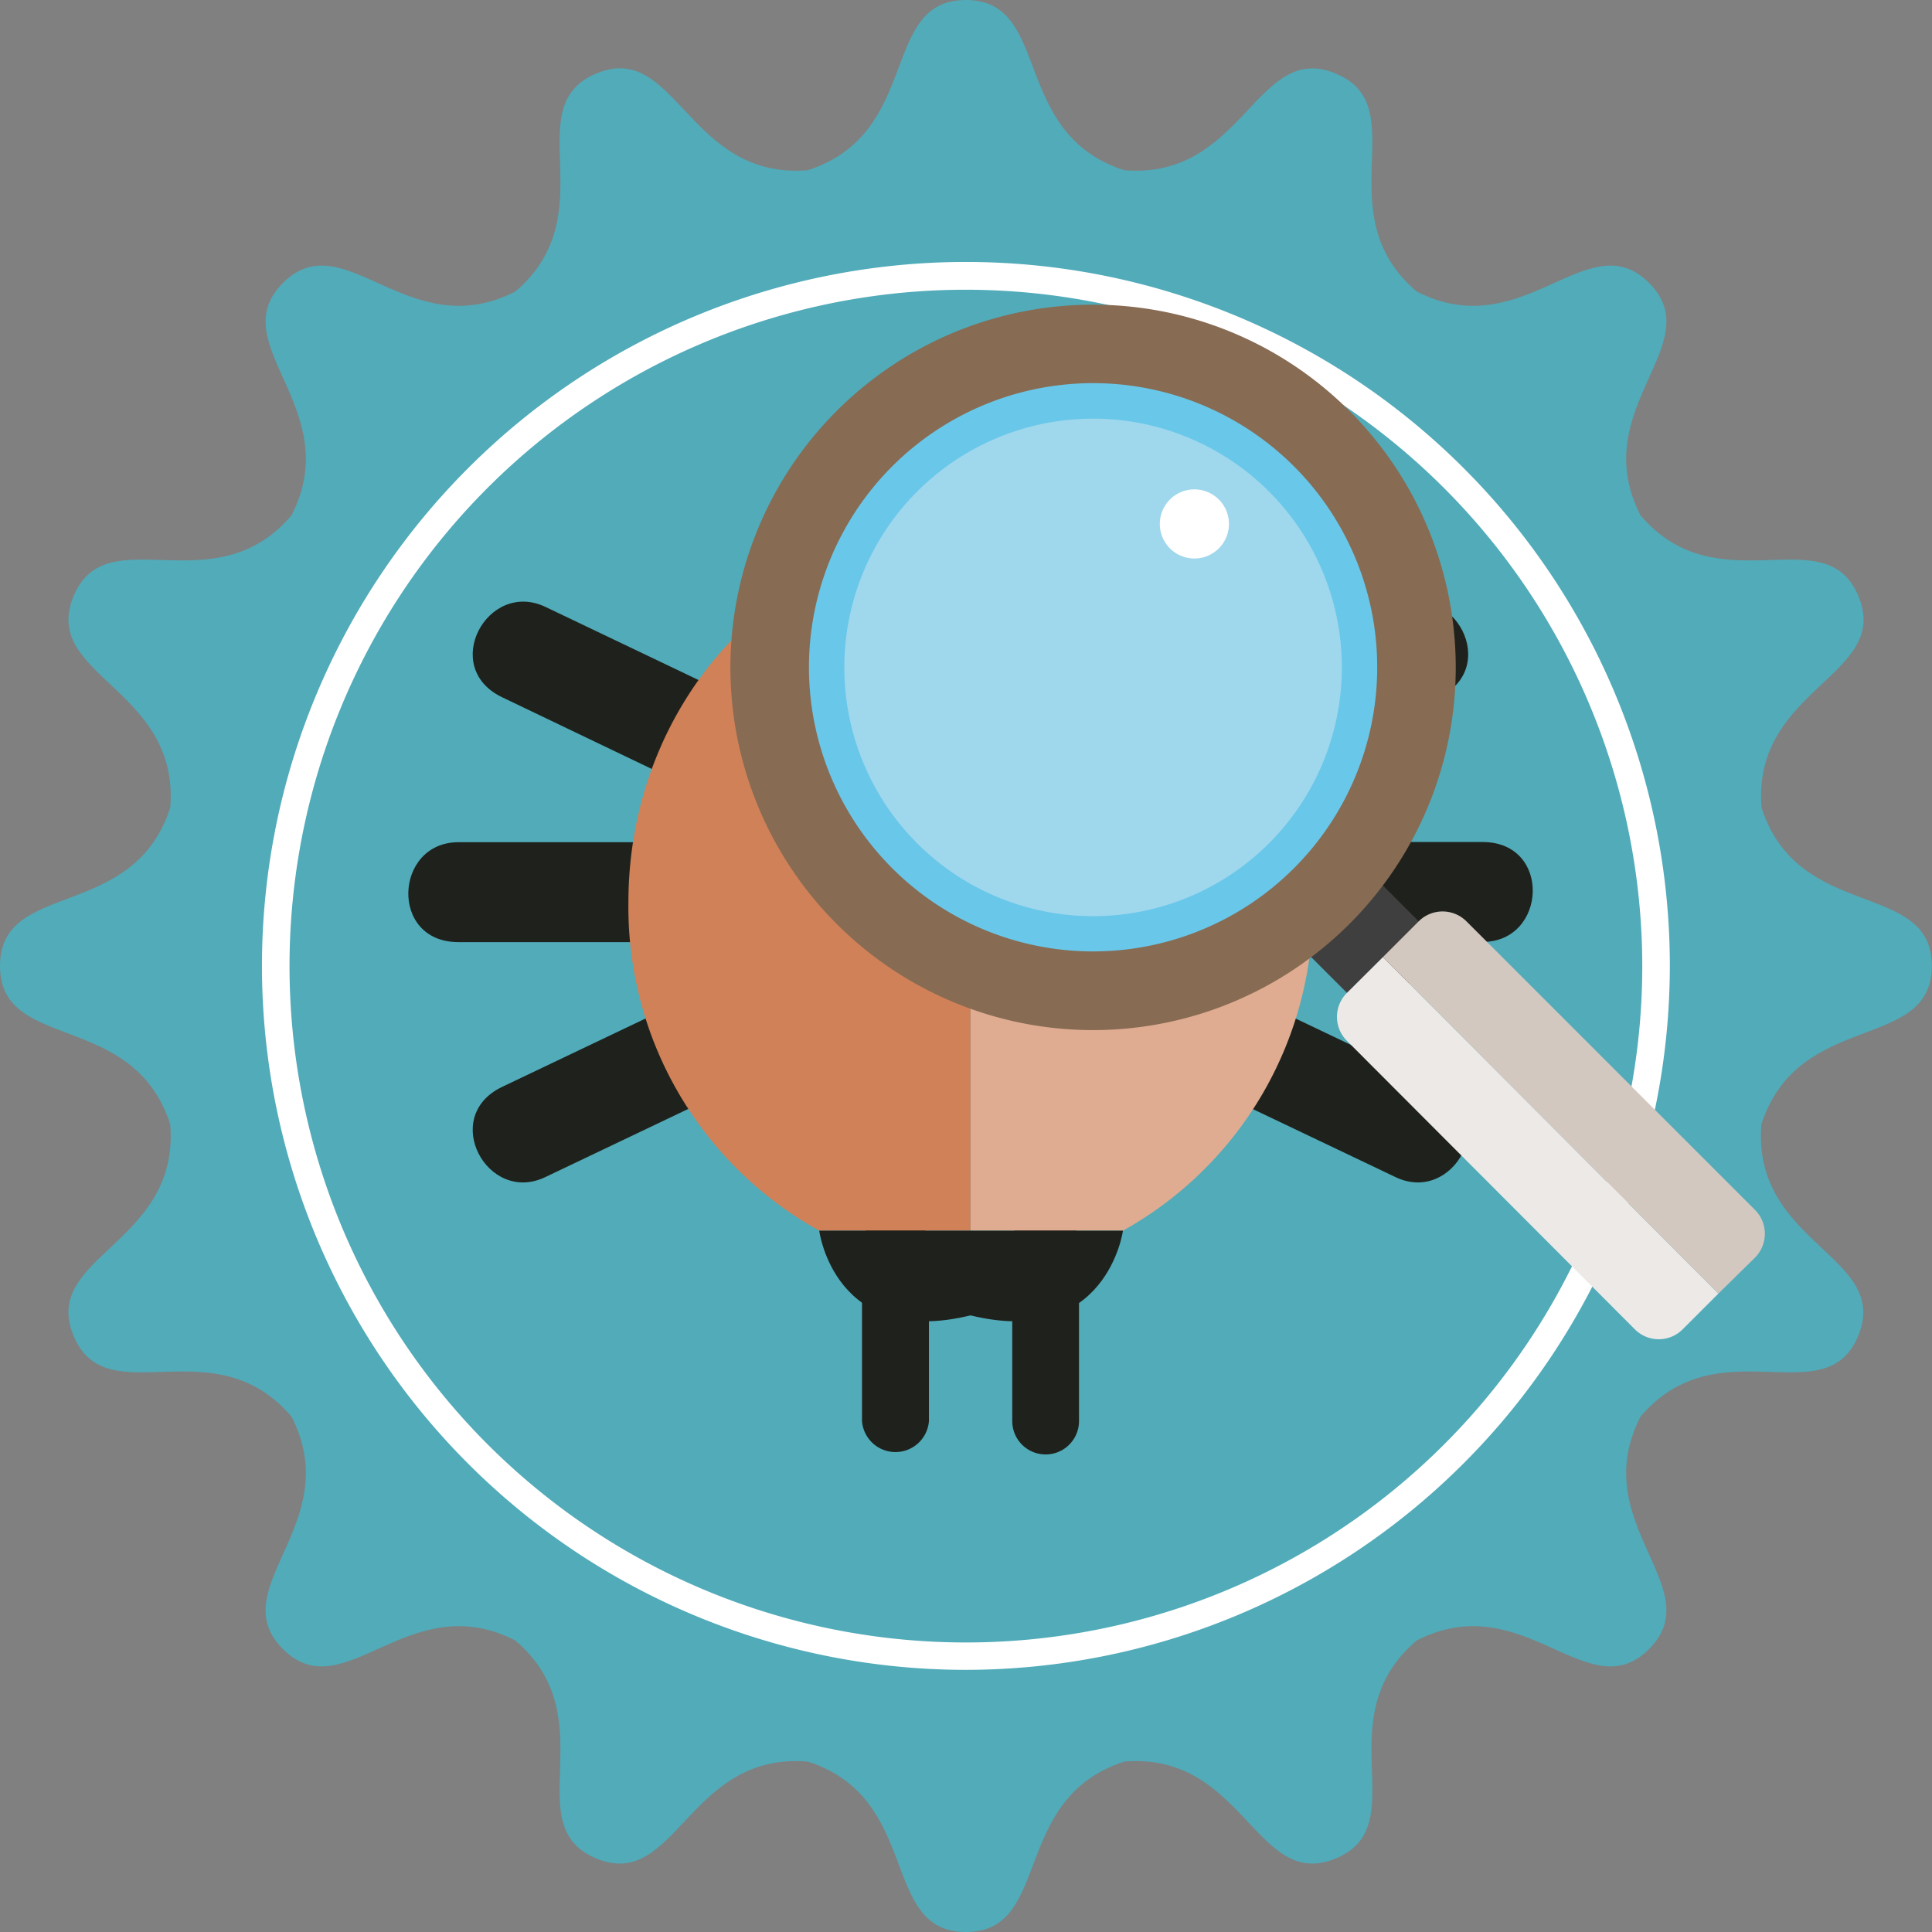
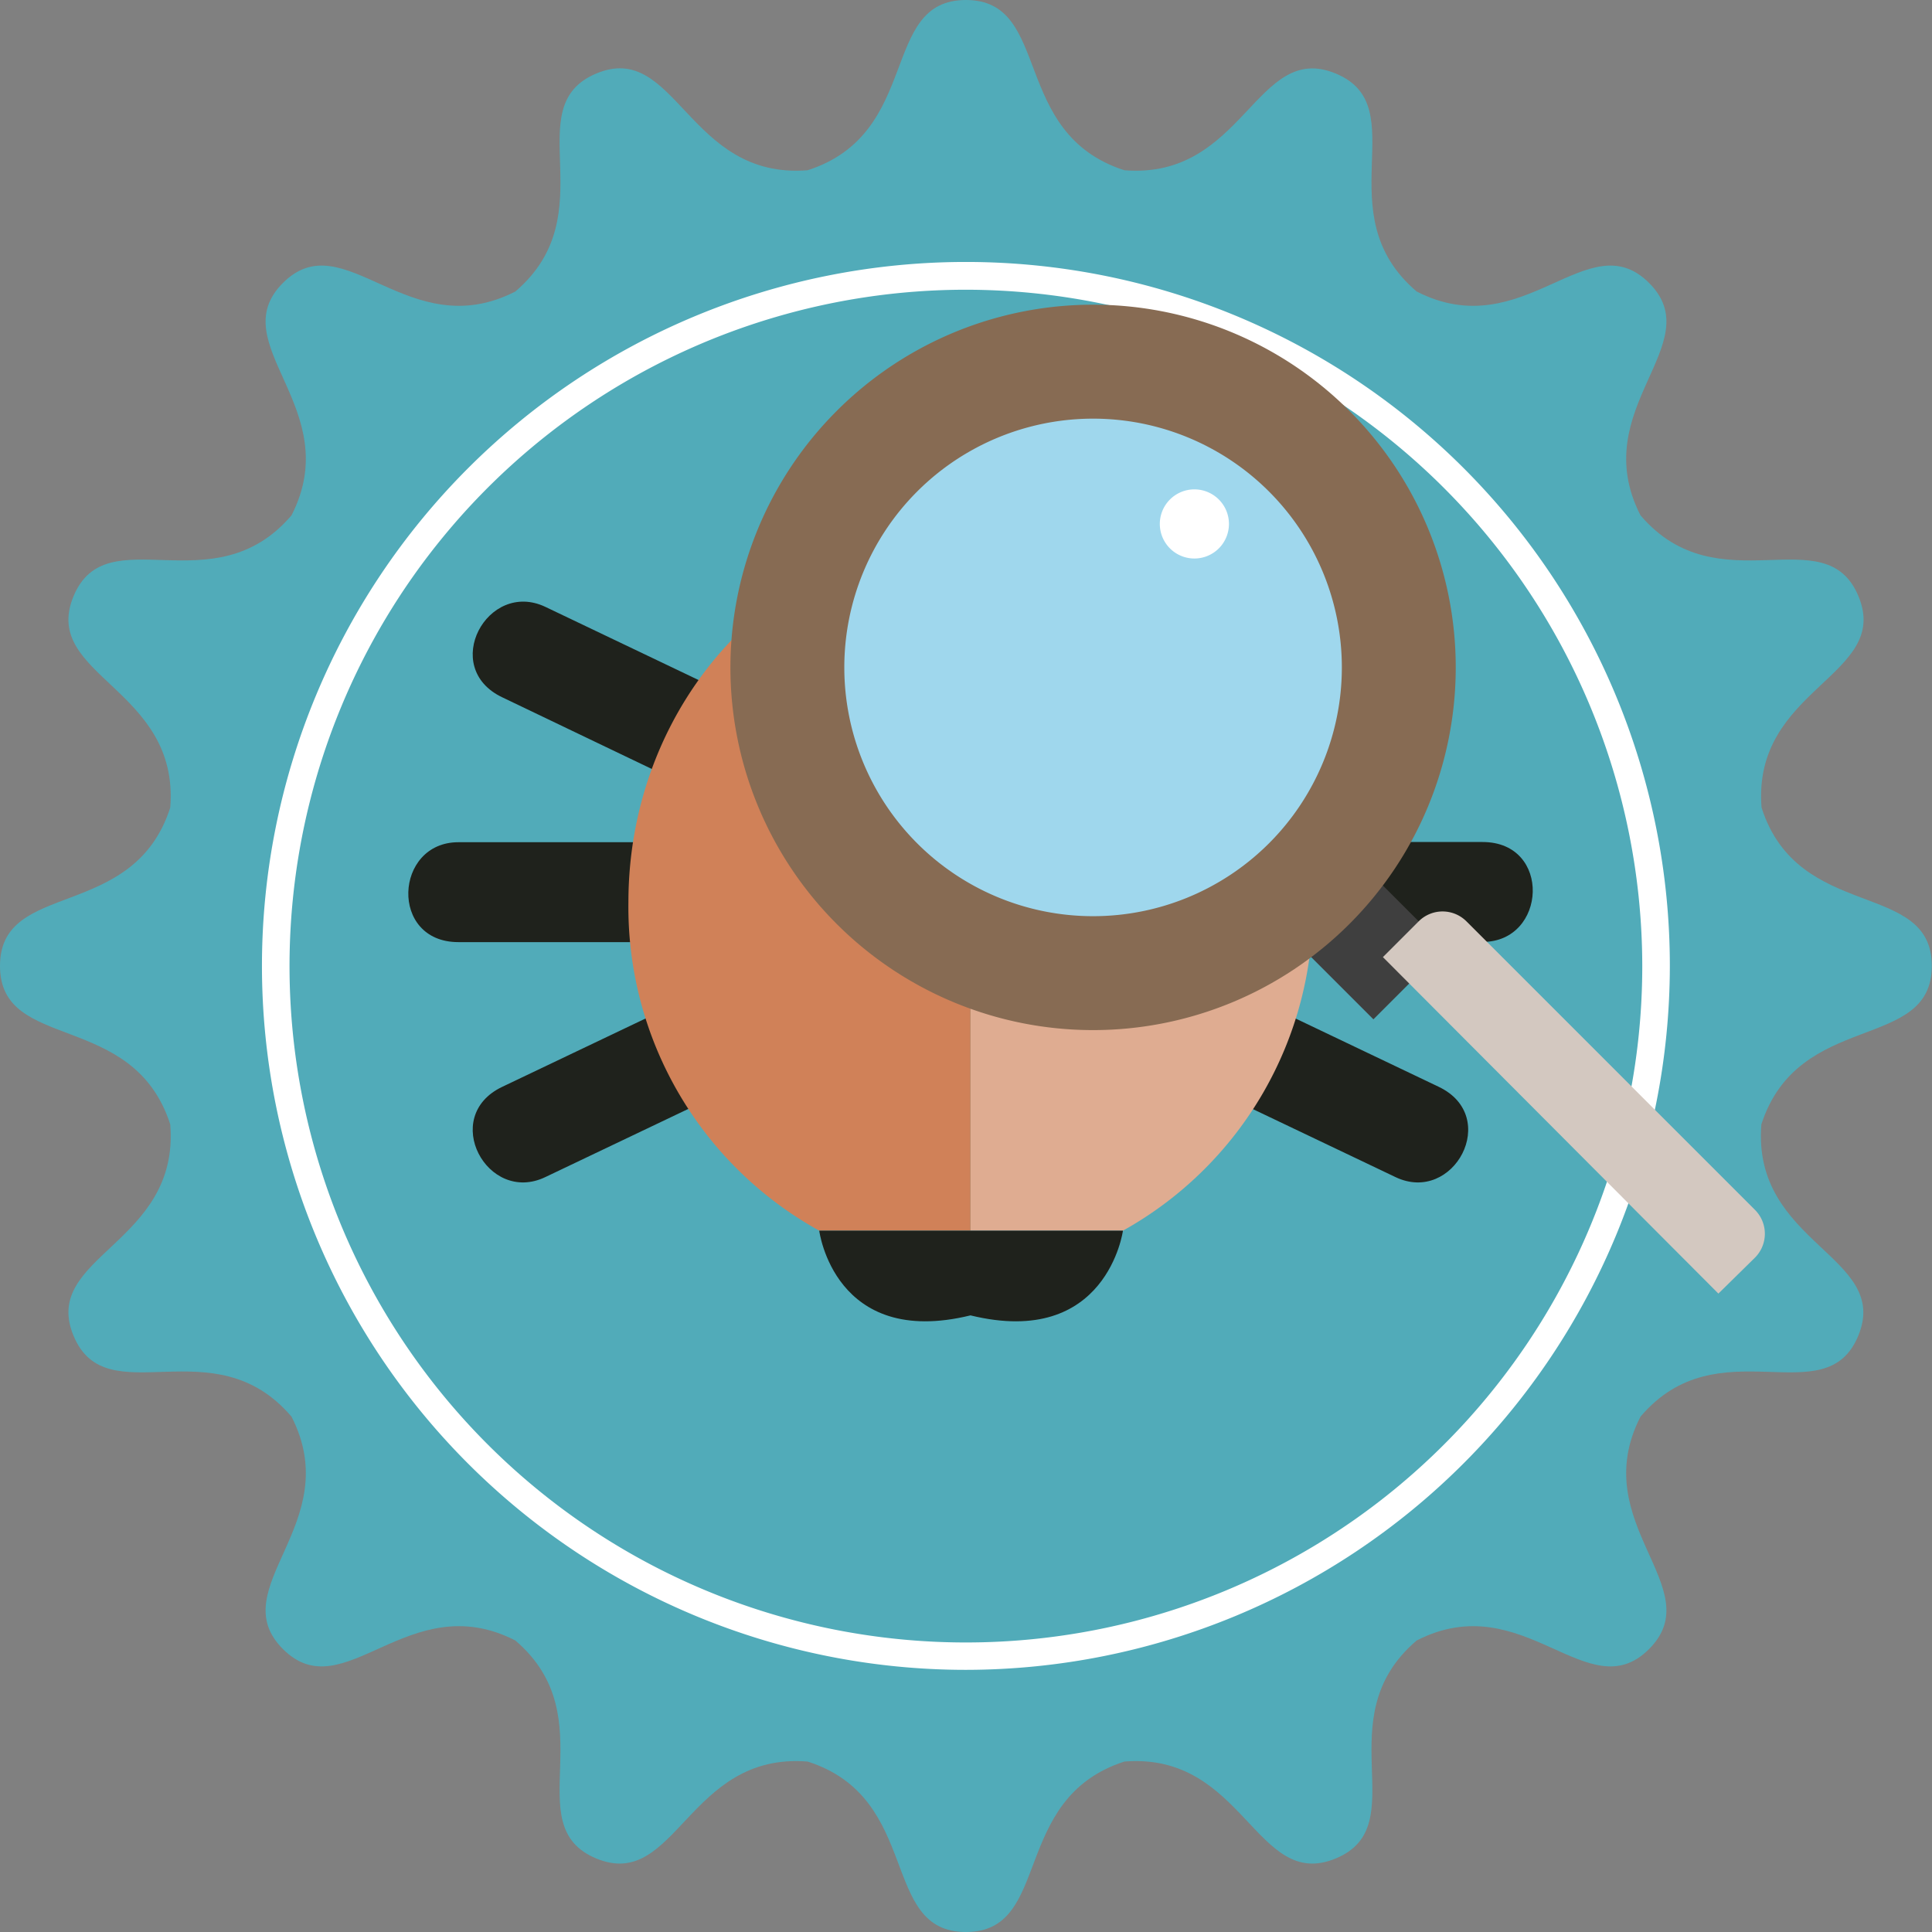
<svg xmlns="http://www.w3.org/2000/svg" viewBox="0 0 96.69 96.69">
  <rect x="0" y="0" width="96.69" height="96.69" fill="#808080" stroke="none" />
  <path d="M48.34,0C44,0,46.16,6.67,40.42,8.52,34.42,9,33.84,2,29.84,3.68s.53,7-4.05,10.91c-5.36,2.74-8.57-3.49-11.63-.43s3.17,6.27.43,11.63c-3.91,4.58-9.25.05-10.91,4.05S9,34.42,8.52,40.42C6.67,46.16,0,44,0,48.34s6.67,2.19,8.52,7.93c.49,6-6.5,6.58-4.84,10.58s7-.54,10.91,4.05c2.74,5.36-3.49,8.57-.43,11.63s6.27-3.17,11.63-.43c4.58,3.91.05,9.25,4.05,10.91s4.58-5.33,10.58-4.85C46.16,90,44,96.69,48.34,96.69s2.19-6.67,7.93-8.53c6-.48,6.58,6.51,10.58,4.85s-.54-7,4.05-10.91c5.36-2.74,8.57,3.49,11.63.43s-3.17-6.27-.43-11.63C86,66.31,91.35,70.85,93,66.85s-5.33-4.58-4.85-10.58c1.86-5.74,8.53-3.6,8.53-7.93S90,46.16,88.16,40.42c-.48-6,6.51-6.58,4.85-10.58s-7,.53-10.91-4.05c-2.74-5.36,3.49-8.57.43-11.63s-6.27,3.17-11.63.43c-4.59-3.91-.05-9.25-4.05-10.91S62.27,9,56.27,8.52C50.53,6.67,52.67,0,48.34,0Z" style="fill:#51abb9" />
  <path d="M48.34,83.57A35.23,35.23,0,1,1,83.57,48.34,35.26,35.26,0,0,1,48.34,83.57Zm0-69.07A33.85,33.85,0,1,0,82.19,48.34,33.88,33.88,0,0,0,48.34,14.5Z" style="fill:#fff" />
-   <path d="M50.66,62.21a1.67,1.67,0,0,1,3.34,0v8.91a1.67,1.67,0,0,1-3.34,0Z" style="fill:#1f221c" />
-   <path d="M43.14,62.21a1.68,1.68,0,0,1,3.35,0v8.91a1.68,1.68,0,0,1-3.35,0Z" style="fill:#1f221c" />
  <path d="M60.11,42.14H74.2c3.47,0,3.22,5,0,5H60.11C56.88,47.15,56.65,42.14,60.11,42.14Z" style="fill:#1f221c" />
  <path d="M59.28,48.32,72,54.39c3.13,1.49.75,5.91-2.16,4.52L57.13,52.85C54.21,51.46,56.16,46.84,59.28,48.32Z" style="fill:#1f221c" />
-   <path d="M59.28,41,72,34.9c3.13-1.49.75-5.91-2.16-4.53L57.13,36.44C54.21,37.83,56.16,42.45,59.28,41Z" style="fill:#1f221c" />
  <path d="M37,47.15H22.94c-3.47,0-3.21-5,0-5H37C40.27,42.14,40.5,47.15,37,47.15Z" style="fill:#1f221c" />
  <path d="M37.87,41,25.14,34.9C22,33.41,24.39,29,27.29,30.37L40,36.44C42.94,37.83,41,42.45,37.87,41Z" style="fill:#1f221c" />
  <path d="M37.87,48.32,25.14,54.39c-3.14,1.49-.75,5.91,2.15,4.52L40,52.85C42.94,51.46,41,46.84,37.87,48.32Z" style="fill:#1f221c" />
  <path d="M48.57,61.59V26.82C58,26.82,65.7,35,65.7,45.16a18.5,18.5,0,0,1-9.5,16.43Z" style="fill:#dfac91" />
  <path d="M31.45,45.16c0-10.13,7.67-18.34,17.12-18.34V61.59H41A18.5,18.5,0,0,1,31.45,45.16Z" style="fill:#d08158" />
  <path d="M48.57,65.83c6.83,1.67,7.63-4.24,7.63-4.24H41S41.75,67.5,48.57,65.83Z" style="fill:#1f221c" />
  <rect x="65.91" y="44.2" width="5.07" height="5.89" transform="translate(-13.29 62.2) rotate(-45)" style="fill:#3f3f3f" />
-   <path d="M69.21,47.9,86,64.74l-1.79,1.79a1.69,1.69,0,0,1-2.39,0L67.41,52.09a1.69,1.69,0,0,1,0-2.4Z" style="fill:#ece9e7" />
  <path d="M67.54,20.57a18.15,18.15,0,1,1-25.67,0A18.14,18.14,0,0,1,67.54,20.57Z" style="fill:#876b53" />
-   <path d="M64.76,23.34a14.22,14.22,0,1,1-20.11,0A14.22,14.22,0,0,1,64.76,23.34Z" style="fill:#69c7e9" />
  <path d="M63.51,24.6a12.45,12.45,0,1,1-17.61,0A12.45,12.45,0,0,1,63.51,24.6Z" style="fill:#9fd7ed" />
  <path d="M73.39,46.11,87.83,60.55a1.69,1.69,0,0,1,0,2.39L86,64.74,69.21,47.9,71,46.11A1.69,1.69,0,0,1,73.39,46.11Z" style="fill:#d3c8c0" />
  <path d="M61,25a1.73,1.73,0,1,1-2.45,0A1.73,1.73,0,0,1,61,25Z" style="fill:#fff" />
</svg>